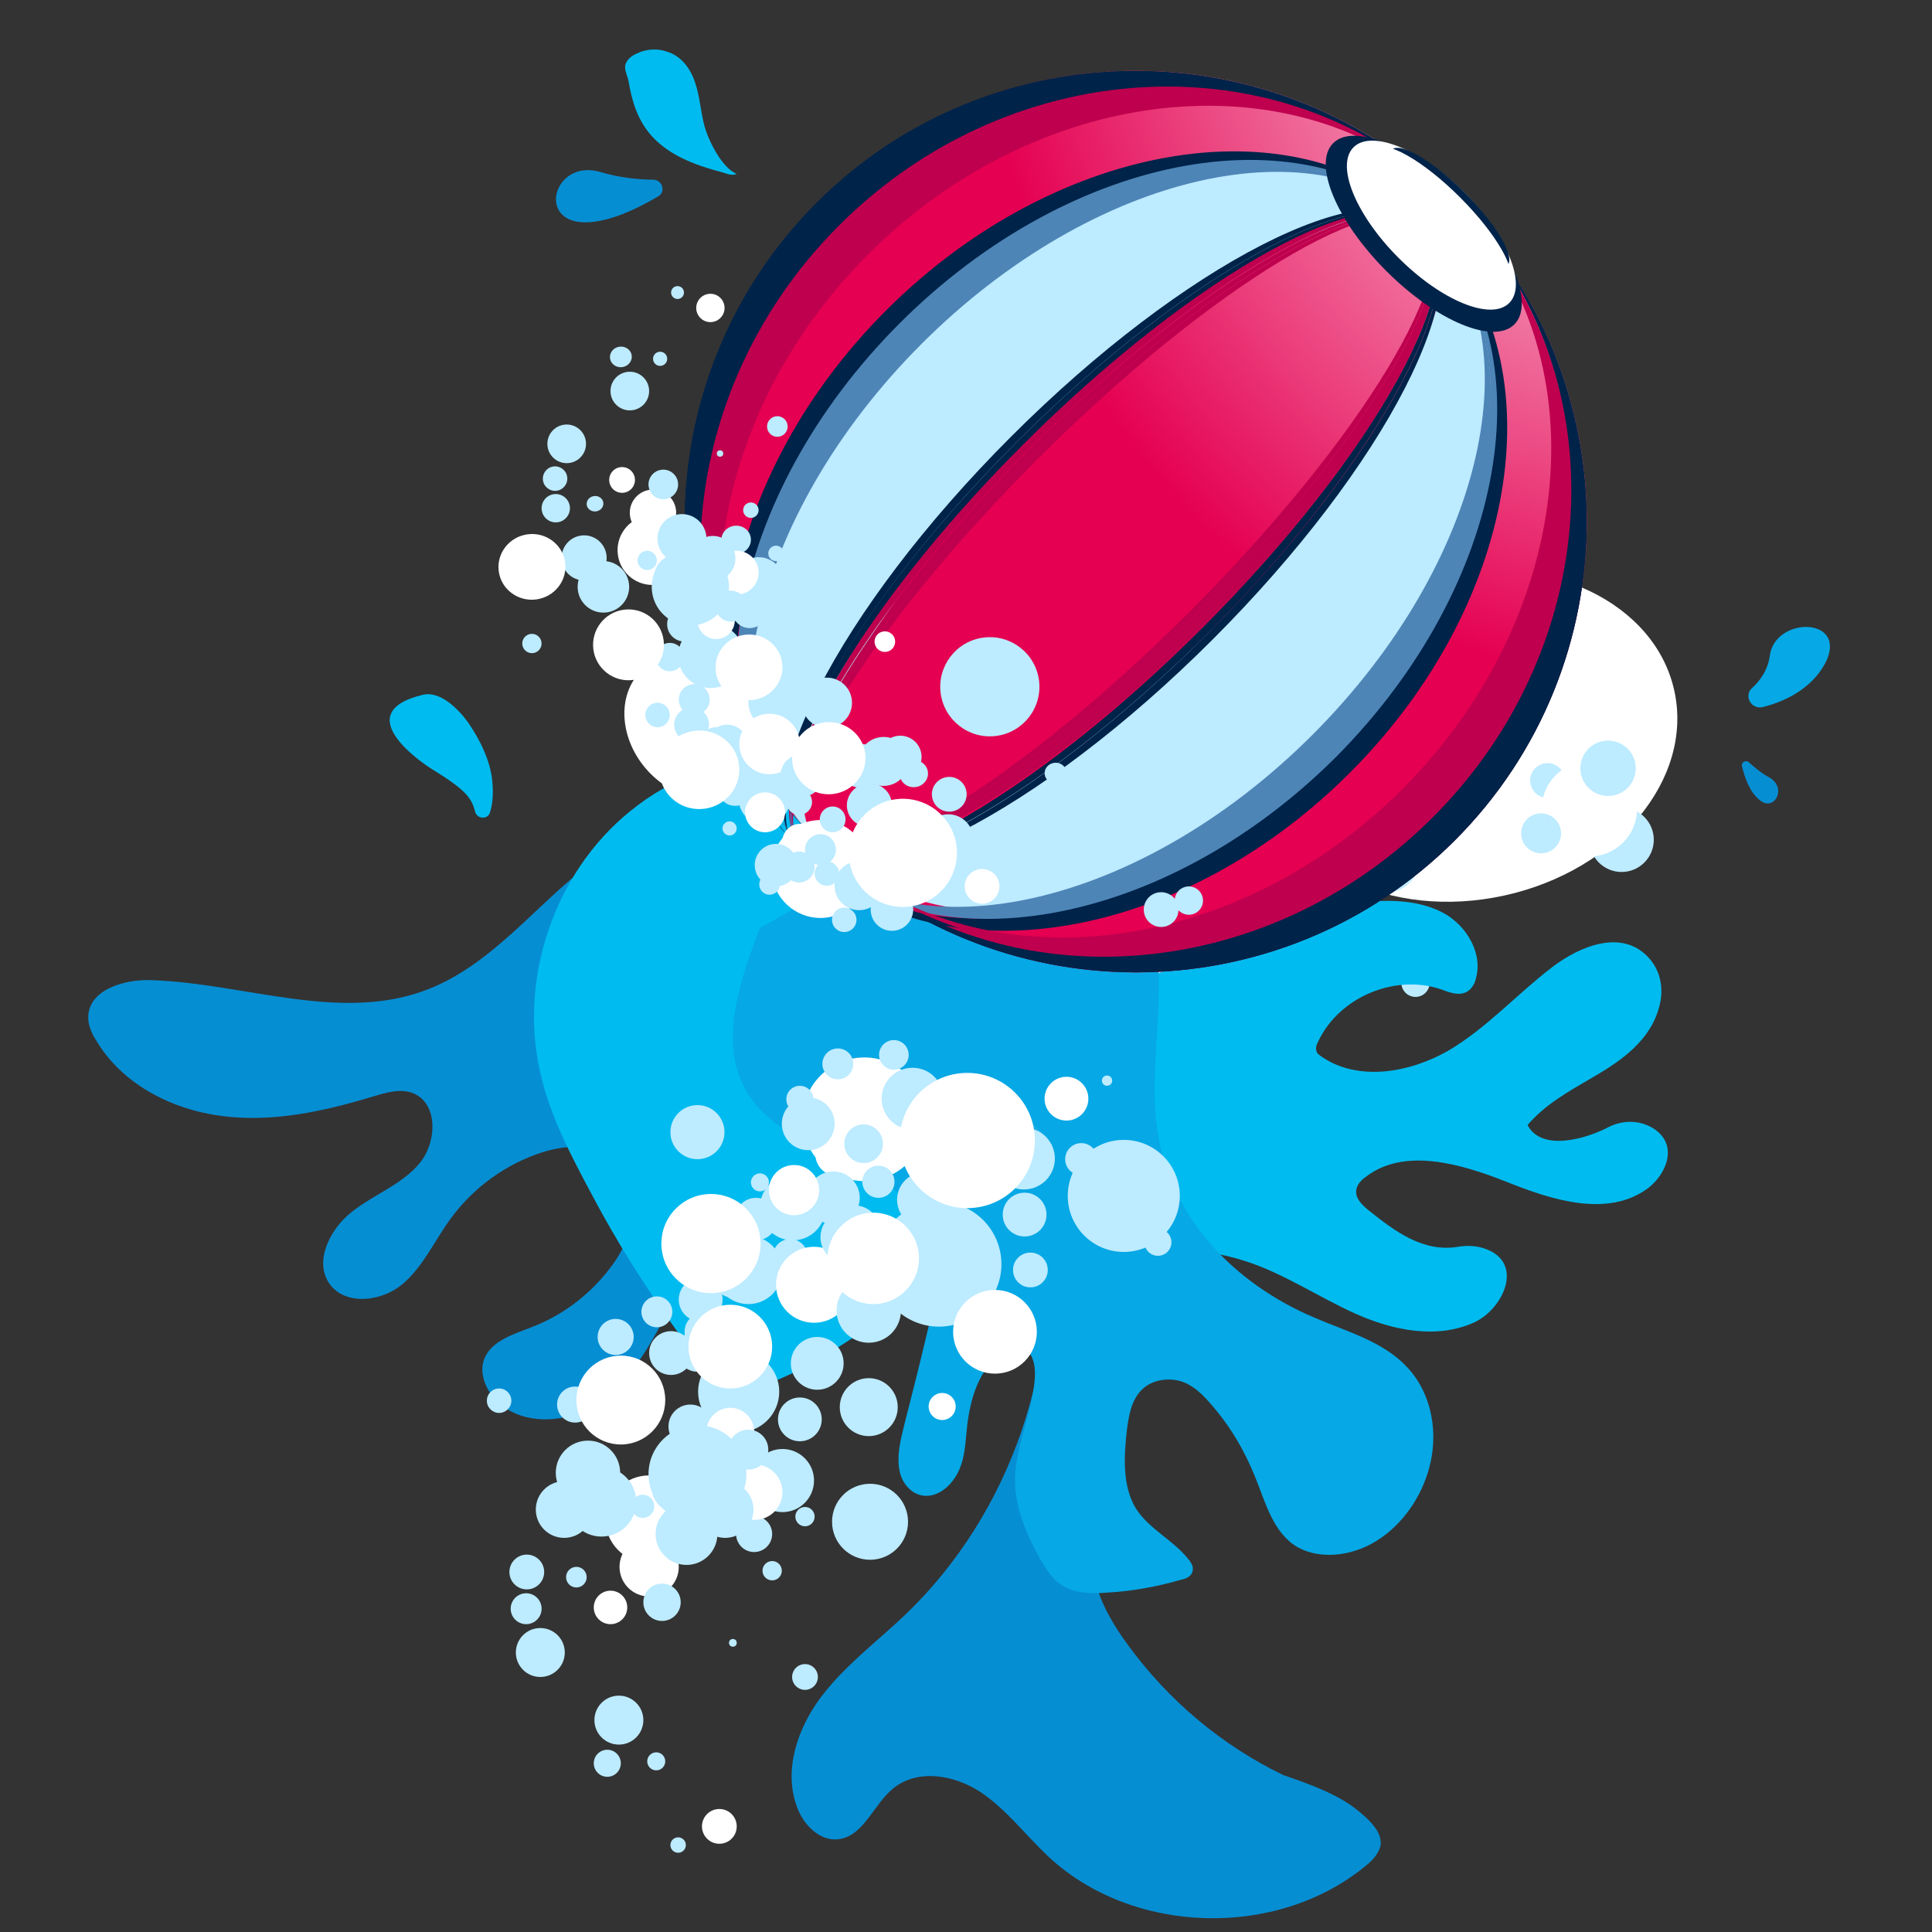
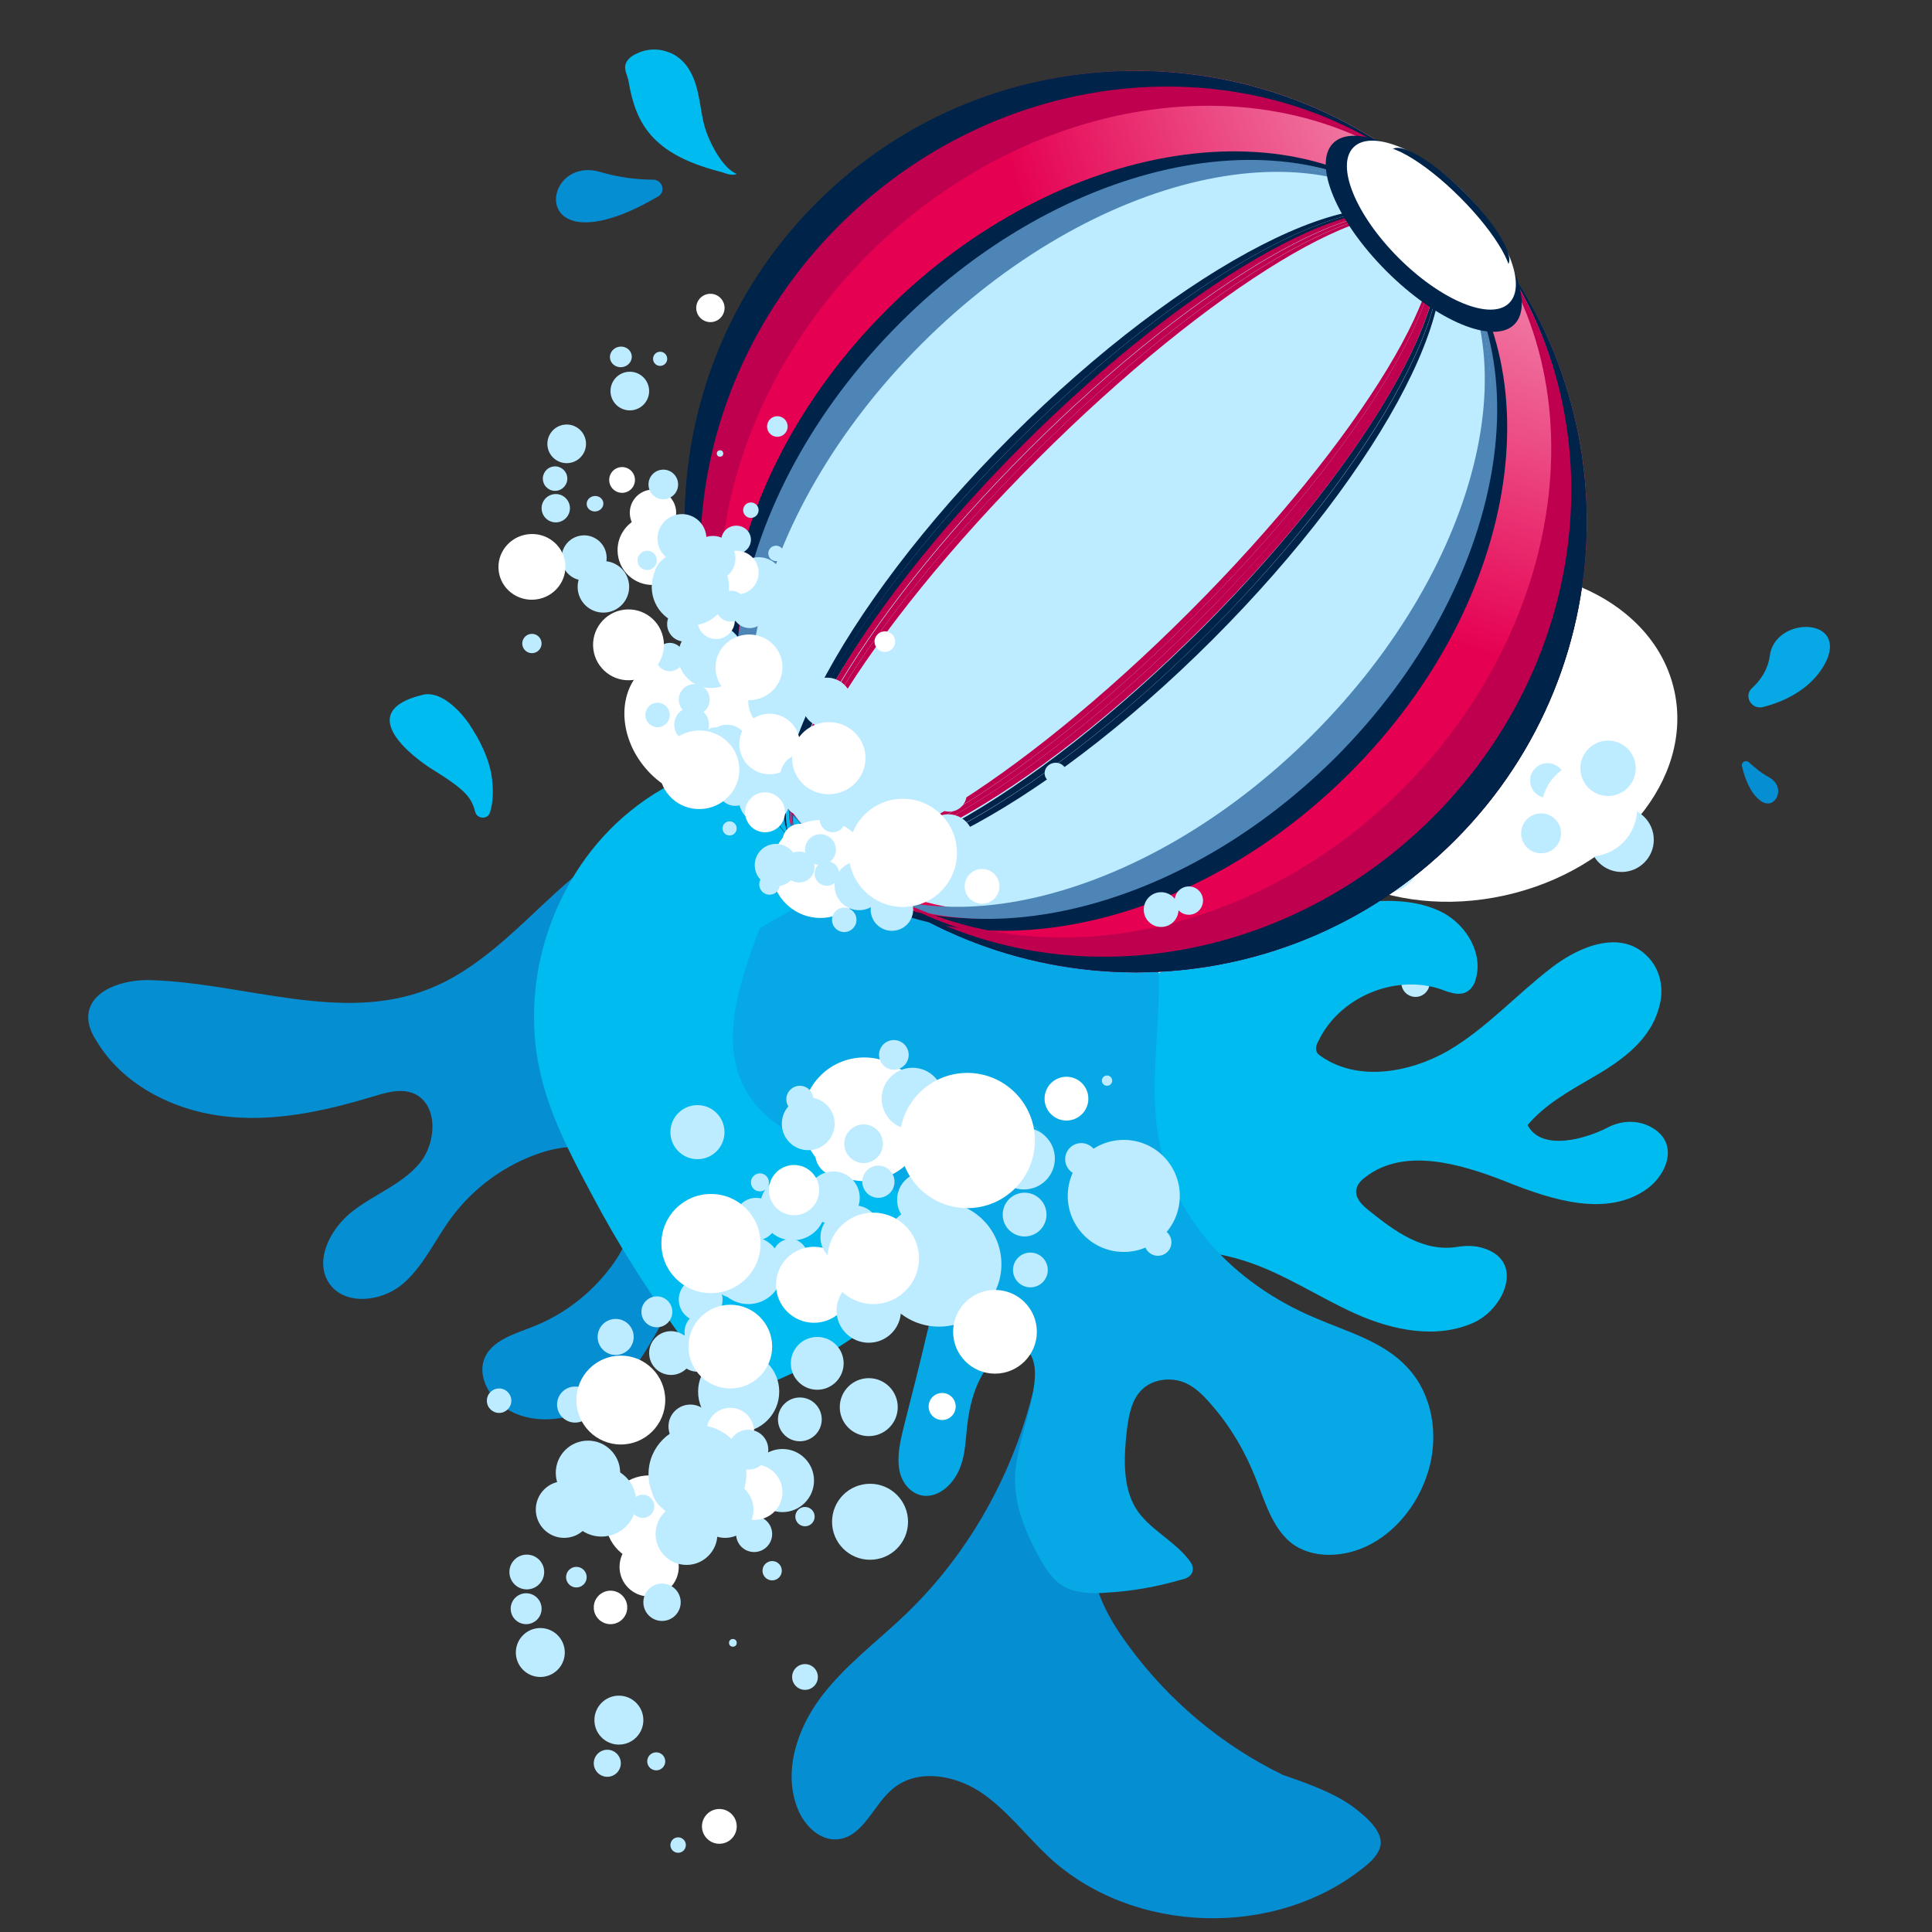
<svg xmlns="http://www.w3.org/2000/svg" version="1.1" id="Calque_1" x="0px" y="0px" viewBox="0 0 300 300" style="enable-background:new 0 0 300 300;" xml:space="preserve">
  <rect x="0" y="0" width="300" height="300" fill="#333333" stroke="none" />
  <style type="text/css">
	.st0{fill:#06A8E5;}
	.st1{fill:#00BBEF;}
	.st2{fill:#068ED3;}
	.st3{fill:#FFFFFF;}
	.st4{fill:#BDEBFF;}
	.st5{fill:url(#SVGID_1_);}
	.st6{fill:url(#SVGID_00000182486386629894885380000001908132224501331584_);}
	.st7{fill:#002349;}
	.st8{fill:#BF004E;}
	.st9{fill:#4E85B7;}
</style>
  <path class="st0" d="M273.7,109.8c-1.8,0.4-3-1.8-1.6-3c1.3-1.2,2.4-2.8,2.7-4.9c0.7-6.1,11.7-6.2,8.9,0.5  C281.9,106.4,277.8,108.8,273.7,109.8z" />
  <g>
    <path class="st1" d="M73.8,126.1c0.3,1.1,2,1.2,2.3,0c0.5-1.6,0.5-3.4,0.3-5.2c-0.4-3-1.8-5.9-3.7-8.7c-1.5-2.1-4.4-5-7.1-4.3   c-11.9,2.9,0.7,11.1,1.6,11.6C72.5,122.8,73.2,123.9,73.8,126.1z" />
  </g>
  <g>
    <path class="st1" d="M114.4,27c-0.9,0.4-1.9-0.2-2.8-0.4c-10.3-2.7-12.9-7.4-14-14c-0.2-1-0.8-1.9-0.4-2.8c0.3-0.7,1-1.2,1.7-1.5   c1.4-0.7,3.2-0.8,4.6-0.3c2.4,0.7,3.8,2.8,4.5,5s0.8,4.4,1.4,6.6S112.1,26.1,114.4,27z" />
  </g>
  <path class="st2" d="M102.2,30.5c1.2-0.7,0.7-2.5-0.7-2.6c-2.3,0-5.3-0.3-8.3-1.2c-6.9-2-9.8,7.2-3,7.8  C94,34.8,98.8,32.5,102.2,30.5z" />
  <path class="st2" d="M270.5,119c-0.2-0.6,0.6-1.1,1.1-0.6c0.8,0.7,1.8,1.6,3.1,2.3c2.9,1.6,0.8,5.5-1.5,3.5  C271.7,123,270.9,120.7,270.5,119z" />
  <g>
    <path class="st2" d="M199.2,275.6c-9.5-4.6-17.8-11.6-24-20.1c-2.3-3.1-4.3-6.5-5.2-10.2c-1.2-5.1-0.2-10.5,1.2-15.6   c6-21.7,13.1-40.6,9.3-62.8c-0.8-4.6-2.3-9-3.8-13.4c-1.7-5,2.7-12.3,0.1-16.8c-8.8-14.9-27.5-22.1-44.8-20.5   c-17.2,1.6-33,10.9-45.8,22.5c-6.1,5.6-12,11.9-19.7,14.9c-13.5,5.3-28.4-0.9-42.9-1.4c-4.3-0.2-9.9,1.5-9.9,5.8   c0,1.2,0.5,2.4,1.2,3.5c4,6.8,11.7,10.8,19.6,11.8c7.8,1,15.7-0.7,23.3-3c2-0.6,4.2-1.3,6.2-0.6c4.1,1.5,3.9,7.7,1.1,11   c-2.8,3.3-7.1,4.8-10.5,7.5c-3.4,2.7-5.9,7.7-3.4,11.2c2.5,3.4,8.1,2.7,11.3,0s5-6.8,7.5-10.2c3.5-4.8,8.6-8.5,14.3-10.3   c3.9-1.2,8.7-1.4,11.7,1.4c4.1,3.8,2.7,10.8-0.4,15.4c-3.2,4.7-7.8,8.4-13.1,10.4c-2.8,1.1-6.2,2.1-7.3,4.9   c-0.8,2.1,0.1,4.5,1.6,6.2c3.8,4.2,10.9,4,15.8,0.9c4.8-3.1,7.8-8.3,10.5-13.3c4.5-8.7,8.5-18.1,8-27.9c-0.2-3.4-0.9-6.9,0.2-10.1   c2.5-7.3,12.2-8.6,19.8-7.6c8.2,1.1,16.5,3.7,22.2,9.6c5,5.3,7.4,12.6,8.5,19.8c3.4,22.5-4.8,46.4-21.2,62.1   c-4.4,4.2-9.4,7.9-13.1,12.8c-3.7,4.9-5.9,11.5-3.7,17.2c1,2.7,3.5,5.2,6.3,4.9c4-0.4,5.5-5.4,8.6-7.9c3.8-3.1,9.5-2.1,13.6,0.6   c4,2.7,7,6.7,10.5,10c13.1,12.2,35.5,12.8,49.3,1.4c1.1-0.9,2.1-2,2.3-3.3c0.1-1.6-1-2.9-2.1-4   C209.4,279.7,206.8,278.2,199.2,275.6z" />
  </g>
  <g>
    <ellipse transform="matrix(0.977 -0.214 0.214 0.977 -26.797 41.82)" class="st3" cx="179.7" cy="144.6" rx="17.1" ry="14.2" />
    <circle class="st3" cx="156.8" cy="145.6" r="22.5" />
    <ellipse transform="matrix(0.977 -0.214 0.214 0.977 -19.152 51.484)" class="st3" cx="228.1" cy="114.2" rx="32.6" ry="25.4" />
    <circle class="st3" cx="138.4" cy="153.2" r="10.9" />
    <circle class="st3" cx="211.3" cy="119.9" r="7.7" />
    <circle class="st4" cx="159.8" cy="155.5" r="1.6" />
    <rect x="175.7" y="140.6" transform="matrix(0.804 -0.595 0.595 0.804 -49.177 132.023)" class="st4" width="0" height="0" />
    <circle class="st4" cx="170.4" cy="146.9" r="2.1" />
    <circle class="st4" cx="183.6" cy="140.5" r="3.4" />
    <circle class="st4" cx="170.5" cy="153.8" r="4.2" />
    <circle class="st4" cx="157.8" cy="148.4" r="5.8" />
    <circle class="st3" cx="145.9" cy="151.2" r="3.9" />
    <circle class="st4" cx="146.7" cy="158.6" r="4.7" />
    <circle class="st4" cx="164.3" cy="150.6" r="3.8" />
    <circle class="st4" cx="162.9" cy="137.4" r="2.3" />
    <circle class="st4" cx="179.1" cy="129.3" r="4.5" />
    <circle class="st4" cx="188.1" cy="148.2" r="2.7" />
    <circle class="st4" cx="193.8" cy="136.3" r="3.2" />
    <circle class="st4" cx="196.6" cy="149.1" r="3.2" />
    <circle class="st4" cx="171.6" cy="144.2" r="4.8" />
    <circle class="st4" cx="158.1" cy="140.9" r="3.1" />
    <circle class="st4" cx="151.1" cy="143" r="2.9" />
    <circle class="st4" cx="151.1" cy="145.5" r="4.7" />
    <circle class="st3" cx="155.9" cy="150.7" r="4.4" />
    <path class="st4" d="M172.6,148.8c0,0-1,0.2-2.3,0.5c-1.3,0.3-2.3,0.5-2.3,0.5s1-0.2,2.3-0.5C171.6,149,172.6,148.8,172.6,148.8z" />
    <circle class="st4" cx="175" cy="144.3" r="2.2" />
    <circle class="st4" cx="180.2" cy="142.6" r="0.1" />
    <circle class="st4" cx="180.7" cy="145.3" r="3.9" />
    <circle class="st3" cx="166.8" cy="141.7" r="4.4" />
    <circle class="st4" cx="164.8" cy="142.6" r="6" />
    <circle class="st4" cx="151.5" cy="138.7" r="4.2" />
    <circle class="st4" cx="143" cy="142.9" r="2.9" />
    <circle class="st4" cx="141.1" cy="149.8" r="3.4" />
    <circle class="st4" cx="142.4" cy="155.9" r="3.4" />
    <circle class="st4" cx="145.3" cy="162.9" r="2.3" />
    <circle class="st4" cx="143.9" cy="159.6" r="0.6" />
    <circle class="st4" cx="136.6" cy="153.2" r="2.7" />
    <circle class="st4" cx="127.4" cy="159" r="2.7" />
    <circle class="st4" cx="186" cy="117.3" r="3.9" />
    <circle class="st4" cx="188.4" cy="111.2" r="5.5" />
    <circle class="st4" cx="203.8" cy="121.4" r="4.7" />
    <circle class="st4" cx="214.9" cy="133" r="5.7" />
    <circle class="st4" cx="206.8" cy="140.8" r="3.4" />
    <circle class="st4" cx="190.5" cy="141" r="3.9" />
    <circle class="st4" cx="186.7" cy="130.4" r="7.2" />
    <circle class="st4" cx="168.6" cy="129.5" r="6.5" />
    <circle class="st4" cx="195.7" cy="128.6" r="3.9" />
    <circle class="st4" cx="149.4" cy="136.4" r="2.6" />
    <path class="st4" d="M116,137.1c-0.7-3.2-1.3-5.7-1.3-5.7S115.3,134,116,137.1c0.7,3.2,1.3,5.7,1.3,5.7S116.6,140.3,116,137.1z" />
    <circle class="st4" cx="112.2" cy="124.4" r="2.8" />
    <circle class="st4" cx="110.3" cy="104.5" r="2.4" />
    <circle class="st4" cx="126" cy="122.6" r="3.8" />
    <circle class="st4" cx="135" cy="123.8" r="3.1" />
    <circle class="st4" cx="140.9" cy="123.3" r="2.8" />
    <path class="st4" d="M142.7,141.5c-0.2-0.8-0.3-1.4-0.3-1.4S142.6,140.7,142.7,141.5s0.3,1.4,0.3,1.4S142.9,142.3,142.7,141.5z" />
    <circle class="st4" cx="145.4" cy="129.6" r="4.9" />
    <circle class="st4" cx="126.5" cy="137.6" r="3.7" />
    <circle class="st4" cx="143.4" cy="124.9" r="11" />
    <circle class="st4" cx="170.4" cy="113.7" r="5.1" />
    <circle class="st4" cx="251.8" cy="130.4" r="5" />
    <circle class="st4" cx="240.3" cy="121.2" r="2.7" />
    <circle class="st3" cx="216.4" cy="113.3" r="5.2" />
    <circle class="st4" cx="198.1" cy="106.7" r="3.2" />
    <circle class="st4" cx="199.5" cy="99.6" r="1.7" />
    <circle class="st3" cx="173.2" cy="152.1" r="8.8" />
    <circle class="st3" cx="202.6" cy="139.8" r="7.9" />
    <circle class="st4" cx="210.9" cy="122.4" r="2.1" />
    <circle class="st4" cx="218.4" cy="106.8" r="3.3" />
    <circle class="st4" cx="237" cy="94.9" r="4.3" />
    <circle class="st4" cx="243.3" cy="90.1" r="2.4" />
    <circle class="st4" cx="212.8" cy="93.7" r="0.7" />
    <circle class="st4" cx="189.2" cy="103.7" r="1.7" />
    <circle class="st4" cx="180.6" cy="95.9" r="6.7" />
    <circle class="st4" cx="206.3" cy="81.1" r="2.3" />
    <circle class="st4" cx="216.2" cy="127.4" r="6.1" />
    <circle class="st4" cx="219.8" cy="152.6" r="2.2" />
    <circle class="st3" cx="246.8" cy="125.6" r="7.4" />
    <circle class="st3" cx="190.6" cy="123.6" r="4.2" />
    <circle class="st3" cx="234.3" cy="69.3" r="3.1" />
    <circle class="st4" cx="242.1" cy="71" r="1.4" />
    <circle class="st4" cx="236.2" cy="85.1" r="1.6" />
    <circle class="st4" cx="239.3" cy="129.4" r="3.1" />
    <circle class="st4" cx="249.7" cy="119.3" r="4.3" />
    <circle class="st3" cx="193.5" cy="112.5" r="4.9" />
    <circle class="st4" cx="227.8" cy="119.5" r="1.8" />
    <circle class="st4" cx="166.8" cy="127.6" r="4.6" />
    <path class="st4" d="M126.9,139.4c-0.2-1-0.4-1.8-0.4-1.8S126.7,138.4,126.9,139.4c0.2,1,0.4,1.8,0.4,1.8S127.1,140.5,126.9,139.4z   " />
    <circle class="st4" cx="100.2" cy="132.7" r="0.9" />
    <circle class="st4" cx="120.2" cy="130.6" r="5.5" />
    <circle class="st4" cx="110" cy="114.7" r="9.9" />
    <circle class="st4" cx="139.7" cy="122.6" r="4.8" />
    <circle class="st3" cx="158.1" cy="104.5" r="2.3" />
    <circle class="st4" cx="186.2" cy="108.4" r="1.8" />
    <circle class="st4" cx="199.7" cy="113.2" r="5" />
    <circle class="st4" cx="185.9" cy="133.8" r="3.6" />
    <circle class="st3" cx="164.4" cy="138.1" r="6.8" />
    <circle class="st4" cx="138.5" cy="135.4" r="4.9" />
    <circle class="st3" cx="107.7" cy="134.5" r="3.9" />
    <circle class="st4" cx="142" cy="125.8" r="5.5" />
    <circle class="st4" cx="160" cy="123.1" r="5.6" />
    <circle class="st4" cx="190" cy="119.1" r="3.5" />
    <circle class="st4" cx="199.7" cy="121.2" r="8.6" />
    <circle class="st3" cx="226.2" cy="111.6" r="2.9" />
    <circle class="st4" cx="153.5" cy="138.4" r="4.7" />
    <circle class="st4" cx="129.4" cy="151" r="5.5" />
    <circle class="st3" cx="126.2" cy="139.3" r="12" />
    <circle class="st3" cx="152" cy="132.6" r="8.1" />
    <circle class="st3" cx="178.5" cy="127.4" r="7.4" />
    <circle class="st4" cx="207.7" cy="113.8" r="5.4" />
  </g>
  <g>
    <path class="st1" d="M141.3,139.1c-2,1.1-3.9,2.6-5.4,4.4c-1.4,1.7-2.3,3.5-2.3,5.4c0,6.1,4.3,11.9,10.1,13.8   c5.7,1.8,11.8-0.1,17.3-2.4c17.1-7.2,33-18.8,51.5-20.3c4-0.3,8.2-0.1,11.7,1.8c3.6,2,6.2,6.4,4.9,10.4c-0.1,0.5-0.4,0.9-0.7,1.3   c-1.3,1.4-3.1,0.7-4.7,0.1c-7.2-2.4-15.8,1.3-19,8.1c-0.3,0.5-0.5,1.2-0.2,1.7c0.1,0.3,0.4,0.4,0.6,0.6c5.7,4,13.7,2.6,19.7-0.8   c6-3.5,10.7-8.8,16.2-13c4.3-3.3,10.7-5.9,14.8-1.7c2,2,2.6,4.9,1.9,7.6c-1.3,5.4-5.9,8.6-10.4,11.2c-3.6,2.1-7.4,4.2-10.1,7.4   c2.2,4.2,9.2,2.1,12.6,0.3c2.2-1.1,4.8-1.1,6.9,0.2c4,2.5,2.1,7.1-0.8,9.3c-6.2,4.6-14.8,1.9-22-1c-7.1-2.8-15.9-5.4-21.9-0.7   c-0.7,0.5-1.3,1.2-1.4,2c-0.2,1.3,1,2.4,2,3.2c4,3.2,8.4,6.5,13.8,5.6c1.3-0.2,2.6-0.2,3.9,0.2c6.5,2,3.3,9.3-1.3,11.5   c-5.8,2.7-12.7,1.3-18.5-1.3c-5.8-2.6-11.2-6.3-17.2-8.2c-7.1-2.3-14.8-2.1-22.3-1.7c-7.4,0.4-14.8,1.1-21.7,3.8   c-9.9,3.9-17.8,11.6-27.5,15.9c-1.7,0.8-3.5,1.4-5.4,1.4c-4.8-0.1-8.5-4.7-11.2-8.4c-4.9-6.8-9.4-13.9-13.3-21.3   c-3.2-6-6.5-12.2-8-18.9c-3.4-14.7,2.2-31.1,13.9-40.6c12.7-10.4,32.1-12.1,46.2-3.5c2.2,1.3,3.8,3.4,4.4,5.9   C149.7,133.5,145.6,136.7,141.3,139.1z" />
  </g>
  <g>
    <path class="st0" d="M131.8,136.3c7.4-7.5,18.1-11.5,27.5-10.2c9.4,1.4,17,8,19.5,17c2.8,10.1-0.6,21.8,0.9,32.3   c1.9,13.7,12.1,24,24.4,29.2c5.1,2.2,10.7,3.7,14.4,7.7c3.8,4,5.1,10.4,3.2,16.4c-1.4,4.5-4.5,8.7-8.7,11   c-4.2,2.3-9.4,2.4-12.6-0.2c-2.9-2.4-4-6.4-5.4-9.9c-1.7-4.3-4-8.2-7-11.6c-1.3-1.5-2.7-2.9-4.6-3.5c-1.9-0.6-4.4-0.3-6,1.2   c-1.7,1.6-2.1,4-2.4,6.2c-0.5,4.3-0.7,8.8,1.3,12.2c2,3.3,5.9,5,8.3,8.1c0.5,0.6,0.9,1.4,0.4,2.2c-0.3,0.5-1,0.8-1.6,0.9   c-3.8,1.1-7.7,1.8-11.5,2c-2.4,0.2-4.9,0.1-6.8-1c-1.7-1-2.7-2.7-3.7-4.4c-2-3.7-3.8-7.7-3.8-12.2c0.1-5.3,2.8-10.6,3.1-15.9   c0.1-1.9-0.4-4.2-2.2-4.6c-1.1-0.2-2.4,0.4-3.4,1.2c-3.5,2.9-4.6,7.6-5,11.8c-0.2,2-0.3,4-1.1,5.9c-0.8,1.9-2.4,3.7-4.4,4.1   c-2.4,0.5-4.4-1.4-4.9-3.7s0.1-4.8,0.7-7.2c1.2-4.7,2.4-9.4,3.5-14.1c1.1-4.5,2.3-9.1,1.3-13.3c-1.5-7-8.1-10.8-14.4-13.8   c-6.3-2.9-13.2-6-15.8-12.5c-2.9-7,0-15.7,3-23.5" />
  </g>
  <radialGradient id="SVGID_1_" cx="264.581" cy="-5.379" r="112.429" gradientUnits="userSpaceOnUse">
    <stop offset="0" style="stop-color:#FFFFFF" />
    <stop offset="4.698975e-02" style="stop-color:#FEF3F7;stop-opacity:0.991" />
    <stop offset="1" style="stop-color:#E50051" />
  </radialGradient>
  <circle class="st5" cx="176.4" cy="81" r="70" />
  <ellipse transform="matrix(0.707 -0.707 0.707 0.707 -7.563 147.627)" class="st4" cx="174.4" cy="82.9" rx="67.3" ry="48.5" />
  <radialGradient id="SVGID_00000098904390434078957530000004365453523580778124_" cx="271.064" cy="-3.578" r="120.093" gradientUnits="userSpaceOnUse">
    <stop offset="0" style="stop-color:#FFFFFF" />
    <stop offset="4.698975e-02" style="stop-color:#FEF3F7;stop-opacity:0.991" />
    <stop offset="1" style="stop-color:#E50051" />
  </radialGradient>
-   <path style="fill:url(#SVGID_00000098904390434078957530000004365453523580778124_);" d="M188.7,97.2c26.3-26.3,41.2-53.9,33.3-61.8  c-7.9-7.9-35.5,7.1-61.8,33.3s-41.2,53.9-33.3,61.8S162.4,123.5,188.7,97.2z" />
  <g>
    <path class="st7" d="M130.3,35c27.3-27.3,70.1-28.9,95.5-3.5c-27.3-27.3-71.7-27.3-99,0s-27.3,71.7,0,99   C101.4,105.1,103,62.3,130.3,35z" />
    <path class="st7" d="M225.9,31.5c25.4,25.4,23.9,68.2-3.5,95.5s-70.1,28.9-95.5,3.5c27.3,27.3,71.7,27.3,99,0   S253.2,58.9,225.9,31.5z" />
  </g>
  <g>
    <path class="st8" d="M132.6,37.2c27.3-27.3,69.1-29.9,93.2-5.7C200.2,5.9,157.3,7.3,130,34.6c-27.3,27.3-28.7,70.2-3.2,95.8   C102.7,106.3,105.2,64.6,132.6,37.2z" />
    <path class="st8" d="M225.8,31.5c24.2,24.2,21.6,65.9-5.7,93.2c-27.3,27.3-69.1,29.9-93.2,5.7c25.6,25.6,68.5,24.2,95.8-3.2   C250,100,251.4,57.1,225.8,31.5z" />
  </g>
  <g>
    <path class="st7" d="M157.8,68.7c26.9-26.9,55.3-42,63.5-33.8c-8.7-8.7-37.5,6.1-64.3,32.9c-26.9,26.9-41.6,55.7-32.9,64.3   C115.9,124,131,95.5,157.8,68.7z" />
    <path class="st7" d="M221.3,34.9c8.2,8.2-6.9,36.6-33.8,63.5c-26.9,26.9-55.3,42-63.5,33.8c8.7,8.7,37.5-6.1,64.3-32.9   C215.2,72.4,230,43.6,221.3,34.9z" />
  </g>
  <g>
    <path class="st7" d="M139.7,50.2c26.9-26.9,63.6-33.7,82-15.2c-19.5-19.5-57.2-13.6-84,13.2c-26.9,26.9-32.8,64.5-13.2,84   C106,113.8,112.8,77,139.7,50.2z" />
    <path class="st7" d="M221.7,35c18.4,18.4,11.6,55.2-15.2,82c-26.9,26.9-63.6,33.7-82,15.2c19.5,19.5,57.2,13.6,84-13.2   C235.3,92.1,241.3,54.5,221.7,35z" />
  </g>
  <g>
    <path class="st7" d="M158.7,69.5c26.9-26.9,54.9-42.4,62.6-34.6c-8.2-8.2-36.6,6.9-63.5,33.8c-26.9,26.9-42,55.3-33.8,63.5   C116.3,124.4,131.8,96.4,158.7,69.5z" />
    <path class="st7" d="M221.3,34.9c7.7,7.7-7.8,35.8-34.6,62.6c-26.9,26.9-54.9,42.4-62.6,34.6c8.2,8.2,36.6-6.9,63.5-33.8   C214.3,71.5,229.5,43.1,221.3,34.9z" />
  </g>
  <g>
    <path class="st7" d="M130.3,35c27.3-27.3,70.1-28.9,95.5-3.5c-27.3-27.3-71.7-27.3-99,0s-27.3,71.7,0,99   C101.4,105.1,103,62.3,130.3,35z" />
    <path class="st7" d="M225.9,31.5c25.4,25.4,23.9,68.2-3.5,95.5s-70.1,28.9-95.5,3.5c27.3,27.3,71.7,27.3,99,0   S253.2,58.9,225.9,31.5z" />
  </g>
  <g>
    <path class="st9" d="M141.5,51.7c26.7-26.7,62.7-34,80.3-16.3c-18.7-18.7-55.5-12.2-82.2,14.4c-26.7,26.7-33.2,63.5-14.4,82.2   C107.5,114.4,114.8,78.4,141.5,51.7z" />
    <path class="st9" d="M221.8,35.4c17.7,17.7,10.3,53.6-16.3,80.3c-26.7,26.7-62.7,34-80.3,16.3c18.7,18.7,55.5,12.2,82.2-14.4   C234,90.9,240.5,54.1,221.8,35.4z" />
  </g>
  <g>
    <path class="st7" d="M139.7,50.2c26.9-26.9,63.8-33.4,82.5-14.7c-19.8-19.8-57.7-14.2-84.6,12.7c-26.9,26.9-32.5,64.7-12.7,84.6   C106.2,114.1,112.8,77.1,139.7,50.2z" />
    <path class="st7" d="M222.2,35.5c18.7,18.7,12.1,55.7-14.7,82.5c-26.9,26.9-63.8,33.4-82.5,14.7c19.8,19.8,57.7,14.2,84.6-12.7   C236.4,93.2,242,55.4,222.2,35.5z" />
  </g>
  <g>
    <path class="st8" d="M159.6,69.9c26.7-26.7,54.3-42.4,61.6-35.1c-7.8-7.8-35.7,7.6-62.4,34.3c-26.7,26.7-42,54.6-34.3,62.4   C117.2,124.2,132.9,96.6,159.6,69.9z" />
    <path class="st8" d="M221.2,34.8c7.3,7.3-8.4,34.9-35.1,61.6c-26.7,26.7-54.3,42.4-61.6,35.1c7.8,7.8,35.7-7.6,62.4-34.3   C213.7,70.5,229,42.6,221.2,34.8z" />
  </g>
  <g>
    <path class="st8" d="M160.4,70.6c26.7-26.7,53.9-42.7,60.9-35.8c-7.3-7.3-34.9,8.4-61.6,35.1c-26.7,26.7-42.4,54.3-35.1,61.6   C117.6,124.6,133.7,97.3,160.4,70.6z" />
    <path class="st8" d="M221.2,34.8c6.9,6.9-9.1,34.2-35.8,60.9c-26.7,26.7-53.9,42.7-60.9,35.8c7.3,7.3,34.9-8.4,61.6-35.1   C212.9,69.7,228.6,42.2,221.2,34.8z" />
  </g>
  <g>
    <path class="st8" d="M134.8,39.5c27.3-27.3,68.1-30.9,91-8C201.5,7.2,159.7,9.7,132.4,37c-27.3,27.3-29.8,69.2-5.5,93.4   C103.9,107.6,107.5,66.8,134.8,39.5z" />
    <path class="st8" d="M225.8,31.5c22.9,22.9,19.3,63.6-8,91c-27.3,27.3-68.1,30.9-91,8c24.3,24.3,66.1,21.8,93.4-5.5   C247.6,97.6,250.1,55.8,225.8,31.5z" />
  </g>
  <g>
    <path class="st9" d="M143.1,53.4c26.7-26.7,61.9-34.7,78.7-18C204,17.6,168,24.9,141.3,51.6c-26.7,26.7-33.9,62.7-16.2,80.5   C108.4,115.3,116.4,80.1,143.1,53.4z" />
    <path class="st9" d="M221.8,35.4c16.8,16.8,8.7,52-18,78.7c-26.7,26.7-61.9,34.7-78.7,18c17.7,17.7,53.8,10.5,80.5-16.2   C232.3,89.1,239.5,53.1,221.8,35.4z" />
  </g>
  <g>
    <path class="st8" d="M161.1,71.3c26.7-26.7,53.6-43,60.2-36.5c-6.9-6.9-34.2,9.1-60.9,35.8c-26.7,26.7-42.7,53.9-35.8,60.9   C118,125,134.4,98,161.1,71.3z" />
    <path class="st8" d="M221.2,34.8c6.5,6.5-9.8,33.5-36.5,60.2c-26.7,26.7-53.6,43-60.2,36.5c6.9,6.9,34.2-9.1,60.9-35.8   C212.1,69,228.1,41.7,221.2,34.8z" />
  </g>
  <ellipse transform="matrix(0.707 -0.707 0.707 0.707 39.099 166.955)" class="st7" cx="221.1" cy="36.3" rx="8.2" ry="19.9" />
  <ellipse transform="matrix(0.707 -0.707 0.707 0.707 40.424 167.451)" class="st3" cx="222.3" cy="34.9" rx="7.2" ry="17.1" />
  <ellipse transform="matrix(0.707 -0.707 0.707 0.707 43.178 168.618)" class="st7" cx="225.1" cy="32.2" rx="3.3" ry="12.7" />
  <ellipse transform="matrix(0.707 -0.707 0.707 0.707 41.911 168.093)" class="st3" cx="223.9" cy="33.5" rx="4" ry="14.6" />
  <g>
    <ellipse transform="matrix(0.759 -0.651 0.651 0.759 -47.526 97.38)" class="st3" cx="107.8" cy="112.9" rx="9.9" ry="12" />
    <ellipse transform="matrix(0.992 -0.127 0.127 0.992 -16.114 17.296)" class="st3" cx="127.4" cy="134.9" rx="7.6" ry="7.6" />
    <ellipse transform="matrix(0.992 -0.127 0.127 0.992 -10.041 13.577)" class="st3" cx="101.3" cy="85.4" rx="5.4" ry="5.4" />
    <ellipse transform="matrix(0.992 -0.127 0.127 0.992 -15.434 15.453)" class="st4" cx="113.3" cy="128.6" rx="1.1" ry="1.1" />
    <rect x="112.2" y="112" transform="matrix(0.962 -0.272 0.272 0.962 -26.249 34.737)" class="st4" width="0" height="0" />
    <ellipse transform="matrix(0.992 -0.127 0.127 0.992 -14.057 15.248)" class="st4" cx="112.4" cy="117.7" rx="1.5" ry="1.5" />
    <ellipse transform="matrix(0.992 -0.127 0.127 0.992 -12.931 14.594)" class="st4" cx="107.8" cy="108.6" rx="2.4" ry="2.4" />
    <ellipse transform="matrix(0.992 -0.127 0.127 0.992 -14.569 14.899)" class="st4" cx="109.4" cy="121.6" rx="3" ry="2.9" />
    <ellipse transform="matrix(0.992 -0.127 0.127 0.992 -14.797 16.104)" class="st4" cx="118.7" cy="124" rx="4" ry="4" />
    <ellipse transform="matrix(0.992 -0.127 0.127 0.992 -15.593 16.847)" class="st3" cx="124.2" cy="130.6" rx="2.7" ry="2.7" />
    <ellipse transform="matrix(0.992 -0.127 0.127 0.992 -16.096 16.416)" class="st4" cx="120.5" cy="134.3" rx="3.3" ry="3.3" />
    <ellipse transform="matrix(0.992 -0.127 0.127 0.992 -14.643 15.515)" class="st4" cx="114.2" cy="122.5" rx="2.7" ry="2.6" />
    <ellipse transform="matrix(0.992 -0.127 0.127 0.992 -13.737 16.276)" class="st4" cx="120.6" cy="115.7" rx="1.6" ry="1.6" />
    <ellipse transform="matrix(0.992 -0.127 0.127 0.992 -12.336 15.488)" class="st4" cx="115.2" cy="104.4" rx="3.1" ry="3.1" />
    <ellipse transform="matrix(0.992 -0.127 0.127 0.992 -13.279 13.877)" class="st4" cx="102.1" cy="111" rx="1.9" ry="1.9" />
    <ellipse transform="matrix(0.992 -0.127 0.127 0.992 -12.119 14.052)" class="st4" cx="104" cy="102" rx="2.2" ry="2.2" />
    <ellipse transform="matrix(0.992 -0.127 0.127 0.992 -16.275 24.605)" class="st4" cx="184.6" cy="139.8" rx="2.2" ry="2.2" />
    <ellipse transform="matrix(0.992 -0.127 0.127 0.992 -13.801 15.297)" class="st4" cx="112.9" cy="115.8" rx="3.3" ry="3.3" />
    <ellipse transform="matrix(0.992 -0.127 0.127 0.992 -14.23 16.455)" class="st4" cx="121.8" cy="119.7" rx="2.2" ry="2.2" />
    <ellipse transform="matrix(0.992 -0.127 0.127 0.992 -14.824 16.787)" class="st4" cx="124.1" cy="124.5" rx="2" ry="2" />
    <ellipse transform="matrix(0.992 -0.127 0.127 0.992 -16.828 18.757)" class="st4" cx="138.5" cy="141.2" rx="3.3" ry="3.3" />
    <ellipse transform="matrix(0.992 -0.127 0.127 0.992 -15.066 16.132)" class="st3" cx="118.8" cy="126.1" rx="3.1" ry="3.1" />
    <path class="st4" d="M110.4,117.9c0,0,0.5,0.6,1.1,1.3c0.6,0.7,1.1,1.3,1.1,1.3s-0.5-0.6-1.1-1.3   C110.8,118.5,110.4,117.9,110.4,117.9z" />
    <ellipse transform="matrix(0.992 -0.127 0.127 0.992 -13.642 15.044)" class="st4" cx="111" cy="114.4" rx="1.6" ry="1.5" />
    <ellipse transform="matrix(0.992 -0.127 0.127 0.992 -13.258 14.736)" class="st4" cx="108.8" cy="111.2" rx="0.1" ry="0.1" />
    <ellipse transform="matrix(0.992 -0.127 0.127 0.992 -13.432 14.567)" class="st4" cx="107.4" cy="112.5" rx="2.7" ry="2.7" />
    <ellipse transform="matrix(0.992 -0.127 0.127 0.992 -14.022 15.879)" class="st4" cx="117.4" cy="117.8" rx="4.2" ry="4.2" />
    <ellipse transform="matrix(0.992 -0.127 0.127 0.992 -15.126 17.471)" class="st4" cx="129.3" cy="127.2" rx="2" ry="2" />
    <ellipse transform="matrix(0.992 -0.127 0.127 0.992 -15.733 17.269)" class="st4" cx="127.4" cy="131.9" rx="2.4" ry="2.4" />
    <ellipse transform="matrix(0.992 -0.127 0.127 0.992 -16.112 16.87)" class="st4" cx="124.1" cy="134.6" rx="2.4" ry="2.4" />
    <ellipse transform="matrix(0.992 -0.127 0.127 0.992 -16.486 16.308)" class="st4" cx="119.5" cy="137.3" rx="1.6" ry="1.6" />
    <ellipse transform="matrix(0.992 -0.127 0.127 0.992 -16.314 16.573)" class="st4" cx="121.7" cy="136.1" rx="0.5" ry="0.5" />
    <ellipse transform="matrix(0.992 -0.127 0.127 0.992 -16.203 17.431)" class="st4" cx="128.4" cy="135.6" rx="1.9" ry="1.9" />
    <ellipse transform="matrix(0.992 -0.127 0.127 0.992 -17.093 17.822)" class="st4" cx="131.1" cy="142.8" rx="1.9" ry="1.9" />
    <ellipse transform="matrix(0.992 -0.127 0.127 0.992 -11.108 15.571)" class="st4" cx="116.4" cy="94.8" rx="2.7" ry="2.7" />
    <ellipse transform="matrix(0.992 -0.127 0.127 0.992 -10.536 15.706)" class="st4" cx="117.8" cy="90.4" rx="3.9" ry="3.9" />
    <ellipse transform="matrix(0.992 -0.127 0.127 0.992 -10.523 14.061)" class="st4" cx="104.9" cy="89.5" rx="3.3" ry="3.3" />
    <ellipse transform="matrix(0.992 -0.127 0.127 0.992 -10.824 12.655)" class="st4" cx="93.7" cy="91.1" rx="4" ry="4" />
    <ellipse transform="matrix(0.992 -0.127 0.127 0.992 -11.806 12.864)" class="st4" cx="94.9" cy="98.9" rx="2.4" ry="2.4" />
    <ellipse transform="matrix(0.992 -0.127 0.127 0.992 -16.489 24.068)" class="st4" cx="180.3" cy="141.2" rx="2.7" ry="2.7" />
    <ellipse transform="matrix(0.992 -0.127 0.127 0.992 -12.041 14.867)" class="st4" cx="110.4" cy="101.8" rx="5.1" ry="5" />
    <ellipse transform="matrix(0.992 -0.127 0.127 0.992 -12.871 16.249)" class="st4" cx="120.8" cy="108.9" rx="4.6" ry="4.6" />
    <ellipse transform="matrix(0.992 -0.127 0.127 0.992 -11.462 14.296)" class="st4" cx="106.3" cy="96.9" rx="2.7" ry="2.7" />
    <ellipse transform="matrix(0.992 -0.127 0.127 0.992 -14.337 17.327)" class="st4" cx="128.6" cy="121" rx="1.8" ry="1.8" />
    <path class="st4" d="M146.8,135.6c1.7-1.5,3.2-2.6,3.2-2.6S148.5,134.1,146.8,135.6c-1.7,1.5-3.2,2.6-3.2,2.6S145,137,146.8,135.6z   " />
    <ellipse transform="matrix(0.992 -0.127 0.127 0.992 -15.299 20.676)" class="st4" cx="154.3" cy="130.2" rx="2" ry="2" />
    <ellipse transform="matrix(0.992 -0.127 0.127 0.992 -13.925 21.813)" class="st4" cx="163.9" cy="120" rx="1.7" ry="1.6" />
    <ellipse transform="matrix(0.992 -0.127 0.127 0.992 -14.478 19.743)" class="st4" cx="147.4" cy="123.3" rx="2.7" ry="2.7" />
    <ellipse transform="matrix(0.992 -0.127 0.127 0.992 -14.115 19.017)" class="st4" cx="141.9" cy="120.1" rx="2.2" ry="2.1" />
    <ellipse transform="matrix(0.992 -0.127 0.127 0.992 -13.786 18.61)" class="st4" cx="138.9" cy="117.3" rx="2" ry="2" />
    <path class="st4" d="M130.1,126.6c0.4-0.4,0.8-0.6,0.8-0.6S130.5,126.2,130.1,126.6c-0.4,0.4-0.8,0.6-0.8,0.6   S129.6,126.9,130.1,126.6z" />
    <ellipse transform="matrix(0.992 -0.127 0.127 0.992 -14.035 17.961)" class="st4" cx="133.7" cy="118.9" rx="3.4" ry="3.4" />
    <ellipse transform="matrix(0.992 -0.127 0.127 0.992 -15.559 18.957)" class="st4" cx="140.7" cy="131.4" rx="2.6" ry="2.6" />
    <ellipse transform="matrix(0.992 -0.127 0.127 0.992 -12.308 20.413)" class="st4" cx="153.7" cy="106.6" rx="7.7" ry="7.7" />
    <ellipse transform="matrix(0.992 -0.127 0.127 0.992 -11.618 16.908)" class="st4" cx="126.6" cy="99.5" rx="3.6" ry="3.6" />
    <ellipse transform="matrix(0.992 -0.127 0.127 0.992 -10.272 12.241)" class="st4" cx="90.7" cy="86.6" rx="3.5" ry="3.5" />
    <ellipse transform="matrix(0.992 -0.127 0.127 0.992 -8.754 11.56)" class="st4" cx="86.2" cy="74.3" rx="1.9" ry="1.9" />
    <ellipse transform="matrix(0.992 -0.127 0.127 0.992 -9.302 13.535)" class="st3" cx="101.4" cy="79.6" rx="3.6" ry="3.6" />
    <ellipse transform="matrix(0.992 -0.127 0.127 0.992 -9.723 15.214)" class="st4" cx="114.3" cy="83.8" rx="2.3" ry="2.2" />
    <ellipse transform="matrix(0.992 -0.127 0.127 0.992 -9.13 15.464)" class="st4" cx="116.6" cy="79.2" rx="1.2" ry="1.2" />
    <ellipse transform="matrix(0.992 -0.127 0.127 0.992 -14.306 14.78)" class="st3" cx="108.6" cy="119.5" rx="6.2" ry="6.1" />
    <ellipse transform="matrix(0.992 -0.127 0.127 0.992 -11.94 13.226)" class="st3" cx="97.6" cy="100.1" rx="5.5" ry="5.5" />
    <ellipse transform="matrix(0.992 -0.127 0.127 0.992 -10.248 13.479)" class="st4" cx="100.5" cy="87" rx="1.5" ry="1.5" />
    <ellipse transform="matrix(0.992 -0.127 0.127 0.992 -8.728 13.708)" class="st4" cx="103" cy="75.2" rx="2.3" ry="2.3" />
    <ellipse transform="matrix(0.992 -0.127 0.127 0.992 -6.929 12.93)" class="st4" cx="97.8" cy="60.7" rx="3" ry="3" />
    <ellipse transform="matrix(0.992 -0.127 0.127 0.992 -6.257 12.706)" class="st4" cx="96.4" cy="55.4" rx="1.7" ry="1.6" />
    <ellipse transform="matrix(0.992 -0.127 0.127 0.992 -8.039 14.782)" class="st4" cx="111.8" cy="70.4" rx="0.5" ry="0.5" />
    <ellipse transform="matrix(0.992 -0.127 0.127 0.992 -9.945 16.022)" class="st4" cx="120.5" cy="85.9" rx="1.2" ry="1.2" />
    <ellipse transform="matrix(0.992 -0.127 0.127 0.992 -9.804 17.044)" class="st4" cx="128.6" cy="85.3" rx="4.7" ry="4.7" />
    <ellipse transform="matrix(0.992 -0.127 0.127 0.992 -7.436 15.885)" class="st4" cx="120.7" cy="66.2" rx="1.6" ry="1.6" />
    <ellipse transform="matrix(0.992 -0.127 0.127 0.992 -15.56 22.289)" class="st4" cx="166.8" cy="133" rx="4.3" ry="4.3" />
    <ellipse transform="matrix(0.992 -0.127 0.127 0.992 -12.031 11.313)" class="st4" cx="82.6" cy="99.9" rx="1.5" ry="1.5" />
    <ellipse transform="matrix(0.992 -0.127 0.127 0.992 -10.516 11.218)" class="st3" cx="82.6" cy="88" rx="5.2" ry="5.1" />
    <ellipse transform="matrix(0.992 -0.127 0.127 0.992 -11.341 14.925)" class="st3" cx="111.2" cy="96.3" rx="2.9" ry="2.9" />
    <ellipse transform="matrix(0.992 -0.127 0.127 0.992 -5.178 14.409)" class="st3" cx="110.3" cy="47.8" rx="2.2" ry="2.2" />
-     <ellipse transform="matrix(0.992 -0.127 0.127 0.992 -4.917 13.749)" class="st4" cx="105.2" cy="45.4" rx="1" ry="1" />
    <ellipse transform="matrix(0.992 -0.127 0.127 0.992 -6.249 13.479)" class="st4" cx="102.5" cy="55.7" rx="1.1" ry="1.1" />
    <ellipse transform="matrix(0.992 -0.127 0.127 0.992 -9.33 11.607)" class="st4" cx="86.3" cy="78.9" rx="2.2" ry="2.2" />
    <ellipse transform="matrix(0.992 -0.127 0.127 0.992 -8.05 11.747)" class="st4" cx="88" cy="68.9" rx="3" ry="3" />
    <ellipse transform="matrix(0.992 -0.127 0.127 0.992 -10.376 15.262)" class="st3" cx="114.4" cy="88.9" rx="3.4" ry="3.4" />
    <ellipse transform="matrix(0.992 -0.127 0.127 0.992 -9.197 12.378)" class="st4" cx="92.4" cy="78.2" rx="1.3" ry="1.2" />
    <ellipse transform="matrix(0.992 -0.127 0.127 0.992 -12.823 16.483)" class="st4" cx="122.7" cy="108.7" rx="3.2" ry="3.2" />
    <path class="st4" d="M139.7,132.2c0.6-0.5,1-0.8,1-0.8S140.3,131.7,139.7,132.2c-0.6,0.5-1,0.8-1,0.8S139.2,132.7,139.7,132.2z" />
    <ellipse transform="matrix(0.992 -0.127 0.127 0.992 -15.355 19.778)" class="st4" cx="147.2" cy="130.2" rx="3.9" ry="3.8" />
    <ellipse transform="matrix(0.992 -0.127 0.127 0.992 -13.802 18.733)" class="st4" cx="139.8" cy="117.5" rx="3.3" ry="3.3" />
    <ellipse transform="matrix(0.992 -0.127 0.127 0.992 -11.551 18.28)" class="st3" cx="137.4" cy="99.6" rx="1.6" ry="1.6" />
    <ellipse transform="matrix(0.992 -0.127 0.127 0.992 -10.441 16.004)" class="st4" cx="120.1" cy="89.8" rx="1.3" ry="1.2" />
    <ellipse transform="matrix(0.992 -0.127 0.127 0.992 -10.129 14.773)" class="st4" cx="110.7" cy="86.7" rx="3.5" ry="3.5" />
    <ellipse transform="matrix(0.992 -0.127 0.127 0.992 -12.326 14.76)" class="st4" cx="109.5" cy="103.9" rx="2.6" ry="2.5" />
    <ellipse transform="matrix(0.992 -0.127 0.127 0.992 -13.712 16.128)" class="st3" cx="119.5" cy="115.5" rx="4.7" ry="4.7" />
    <ellipse transform="matrix(0.992 -0.127 0.127 0.992 -14.797 18.181)" class="st4" cx="135" cy="125" rx="3.5" ry="3.4" />
    <ellipse transform="matrix(0.992 -0.127 0.127 0.992 -16.262 20.501)" class="st3" cx="152.5" cy="137.6" rx="2.7" ry="2.7" />
    <ellipse transform="matrix(0.992 -0.127 0.127 0.992 -13.919 18.405)" class="st4" cx="137.2" cy="118.2" rx="3.9" ry="3.8" />
    <ellipse transform="matrix(0.992 -0.127 0.127 0.992 -12.829 17.205)" class="st4" cx="128.4" cy="109.1" rx="3.9" ry="3.9" />
    <ellipse transform="matrix(0.992 -0.127 0.127 0.992 -11.041 15.192)" class="st4" cx="113.5" cy="94.1" rx="2.4" ry="2.4" />
    <ellipse transform="matrix(0.992 -0.127 0.127 0.992 -10.712 14.373)" class="st4" cx="107.2" cy="91.1" rx="6" ry="6" />
    <ellipse transform="matrix(0.992 -0.127 0.127 0.992 -8.692 12.891)" class="st3" cx="96.6" cy="74.5" rx="2" ry="2" />
    <ellipse transform="matrix(0.992 -0.127 0.127 0.992 -14.304 16.804)" class="st4" cx="124.5" cy="120.4" rx="3.3" ry="3.3" />
    <ellipse transform="matrix(0.992 -0.127 0.127 0.992 -16.399 18.076)" class="st4" cx="133.4" cy="137.5" rx="3.8" ry="3.8" />
    <ellipse transform="matrix(0.992 -0.127 0.127 0.992 -15.696 18.898)" class="st3" cx="140.2" cy="132.4" rx="8.4" ry="8.4" />
    <ellipse transform="matrix(0.992 -0.127 0.127 0.992 -13.924 17.32)" class="st3" cx="128.7" cy="117.7" rx="5.7" ry="5.6" />
    <ellipse transform="matrix(0.992 -0.127 0.127 0.992 -12.224 15.627)" class="st3" cx="116.3" cy="103.6" rx="5.2" ry="5.1" />
    <ellipse transform="matrix(0.992 -0.127 0.127 0.992 -9.776 14.147)" class="st4" cx="105.9" cy="83.6" rx="3.8" ry="3.8" />
  </g>
  <g>
    <circle class="st3" cx="134.2" cy="173.8" r="9.6" />
    <circle class="st3" cx="100.8" cy="235.9" r="6.8" />
    <circle class="st4" cx="118" cy="183.6" r="1.4" />
    <rect x="114.7" y="202.5" transform="matrix(0.281 -0.96 0.96 0.281 -111.772 255.801)" class="st4" width="0" height="0" />
    <circle class="st4" cx="115.1" cy="195.3" r="1.9" />
    <circle class="st4" cx="109.3" cy="206.8" r="3" />
    <circle class="st4" cx="111.4" cy="190.4" r="3.7" />
    <circle class="st4" cx="123.1" cy="187.5" r="5.1" />
    <circle class="st3" cx="130" cy="179.2" r="3.4" />
    <circle class="st4" cx="125.5" cy="174.5" r="4.1" />
    <circle class="st4" cx="117.4" cy="189.3" r="3.3" />
    <circle class="st4" cx="125.4" cy="197.9" r="2" />
    <circle class="st4" cx="102" cy="203.7" r="2.4" />
    <circle class="st4" cx="89.3" cy="218.1" r="2.8" />
    <circle class="st4" cx="95.6" cy="207.6" r="2.8" />
    <circle class="st4" cx="108.3" cy="175.8" r="4.2" />
    <circle class="st4" cx="122.7" cy="195.1" r="2.7" />
    <circle class="st4" cx="130.7" cy="187.7" r="2.6" />
    <circle class="st4" cx="129.4" cy="186" r="4.1" />
    <circle class="st3" cx="123.3" cy="184.8" r="3.9" />
    <path class="st4" d="M112.5,195.1c0,0,0.6-0.7,1.4-1.6c0.8-0.9,1.4-1.6,1.4-1.6s-0.6,0.7-1.4,1.6   C113.2,194.4,112.5,195.1,112.5,195.1z" />
    <circle class="st4" cx="113.3" cy="199.5" r="1.9" />
    <circle class="st4" cx="110.5" cy="203.5" r="0.1" />
    <circle class="st4" cx="108.8" cy="201.8" r="3.4" />
    <circle class="st4" cx="116.2" cy="197.2" r="5.3" />
    <circle class="st4" cx="132.8" cy="190.9" r="3.7" />
    <circle class="st4" cx="136.4" cy="183.5" r="2.5" />
    <circle class="st4" cx="134.1" cy="177.6" r="3" />
    <circle class="st4" cx="124.2" cy="170.7" r="2.1" />
    <circle class="st4" cx="126.9" cy="172.2" r="0.6" />
-     <circle class="st4" cx="130.1" cy="165.2" r="2.4" />
    <circle class="st4" cx="138.8" cy="163.8" r="2.3" />
    <circle class="st4" cx="124.2" cy="220.4" r="3.4" />
    <circle class="st4" cx="121.5" cy="229.9" r="4.9" />
    <circle class="st4" cx="105.3" cy="230.9" r="4.1" />
    <circle class="st4" cx="91.3" cy="228.7" r="5" />
    <circle class="st4" cx="92.9" cy="218.9" r="3" />
    <circle class="st4" cx="104.2" cy="210.1" r="3.4" />
    <circle class="st4" cx="114.7" cy="216.1" r="6.3" />
    <circle class="st4" cx="107.2" cy="221.5" r="3.4" />
    <circle class="st4" cx="135.4" cy="191.4" r="2.3" />
    <path class="st4" d="M158.5,173.1c2.2,1.9,3.9,3.4,3.9,3.4S160.6,175,158.5,173.1s-3.9-3.4-3.9-3.4S156.3,171.3,158.5,173.1z" />
    <circle class="st4" cx="167.9" cy="180" r="2.5" />
    <circle class="st4" cx="179.8" cy="192.9" r="2.1" />
    <circle class="st4" cx="159.1" cy="188.6" r="3.4" />
    <circle class="st4" cx="160" cy="197.2" r="2.7" />
    <circle class="st4" cx="148.4" cy="196.1" r="2.5" />
    <path class="st4" d="M137.4,184.3c0.5,0.5,1,0.8,1,0.8S137.9,184.8,137.4,184.3c-0.5-0.5-1-0.8-1-0.8S136.9,183.8,137.4,184.3z" />
    <circle class="st4" cx="141.8" cy="194" r="4.3" />
    <circle class="st4" cx="150.8" cy="178.4" r="3.3" />
    <circle class="st4" cx="145.8" cy="196.3" r="9.7" />
    <circle class="st4" cx="134.9" cy="218.5" r="4.5" />
    <circle class="st4" cx="87.6" cy="234.4" r="4.4" />
    <circle class="st4" cx="81.7" cy="249.8" r="2.4" />
    <circle class="st3" cx="100.8" cy="243.3" r="4.6" />
    <circle class="st4" cx="117.1" cy="238.2" r="2.8" />
    <circle class="st4" cx="119.9" cy="243.9" r="1.5" />
    <circle class="st3" cx="110.4" cy="193.1" r="7.7" />
    <circle class="st3" cx="96.4" cy="217.4" r="6.9" />
    <circle class="st4" cx="99.8" cy="233.9" r="1.8" />
    <circle class="st4" cx="102.8" cy="248.8" r="2.9" />
    <circle class="st4" cx="96.1" cy="267.1" r="3.8" />
    <circle class="st4" cx="94.3" cy="273.8" r="2.1" />
    <circle class="st4" cx="113.8" cy="255.1" r="0.6" />
    <circle class="st4" cx="125" cy="235.5" r="1.5" />
    <circle class="st4" cx="135.1" cy="236.3" r="5.9" />
    <circle class="st4" cx="125" cy="260.4" r="2" />
    <circle class="st4" cx="93.4" cy="233.2" r="5.4" />
    <circle class="st4" cx="77.5" cy="217.5" r="1.9" />
    <circle class="st3" cx="154.5" cy="206.8" r="6.5" />
    <circle class="st3" cx="113.4" cy="222.3" r="3.7" />
    <circle class="st3" cx="111.7" cy="283.6" r="2.7" />
    <circle class="st4" cx="105.3" cy="286.5" r="1.2" />
    <circle class="st4" cx="101.9" cy="273.5" r="1.4" />
    <circle class="st4" cx="81.8" cy="244.1" r="2.7" />
    <circle class="st4" cx="83.9" cy="256.6" r="3.8" />
    <circle class="st3" cx="117.2" cy="231.7" r="4.3" />
    <circle class="st4" cx="89.5" cy="244.9" r="1.6" />
    <circle class="st4" cx="126.9" cy="211.7" r="4.1" />
    <path class="st4" d="M149.6,177.3c0.7,0.6,1.3,1.1,1.3,1.1S150.3,177.9,149.6,177.3c-0.7-0.6-1.3-1.1-1.3-1.1   S148.9,176.7,149.6,177.3z" />
    <circle class="st4" cx="171.9" cy="167.8" r="0.8" />
    <circle class="st4" cx="159" cy="179.9" r="4.8" />
    <circle class="st4" cx="174.5" cy="185.7" r="8.7" />
    <circle class="st4" cx="149.6" cy="195.9" r="4.2" />
    <circle class="st3" cx="146.3" cy="218.4" r="2.1" />
    <circle class="st4" cx="124.5" cy="230.6" r="1.6" />
    <circle class="st4" cx="112.6" cy="234.4" r="4.4" />
    <circle class="st4" cx="108.3" cy="209.8" r="3.2" />
    <circle class="st3" cx="126.4" cy="199.5" r="5.9" />
    <circle class="st4" cx="143.6" cy="186.3" r="4.3" />
    <circle class="st3" cx="165.6" cy="170.6" r="3.4" />
    <circle class="st4" cx="146.3" cy="194.9" r="4.8" />
    <circle class="st4" cx="134.9" cy="203.5" r="5" />
    <circle class="st4" cx="116.2" cy="225.1" r="3.1" />
    <circle class="st4" cx="108.3" cy="228.9" r="7.6" />
    <circle class="st3" cx="94.8" cy="249.6" r="2.6" />
    <circle class="st4" cx="131.5" cy="192.1" r="4.1" />
    <circle class="st4" cx="141.7" cy="170.6" r="4.8" />
    <circle class="st3" cx="150.2" cy="177.1" r="10.5" />
    <circle class="st3" cx="135.6" cy="195.4" r="7.1" />
    <circle class="st3" cx="113.4" cy="209.1" r="6.5" />
    <circle class="st4" cx="106.6" cy="238.2" r="4.8" />
  </g>
</svg>